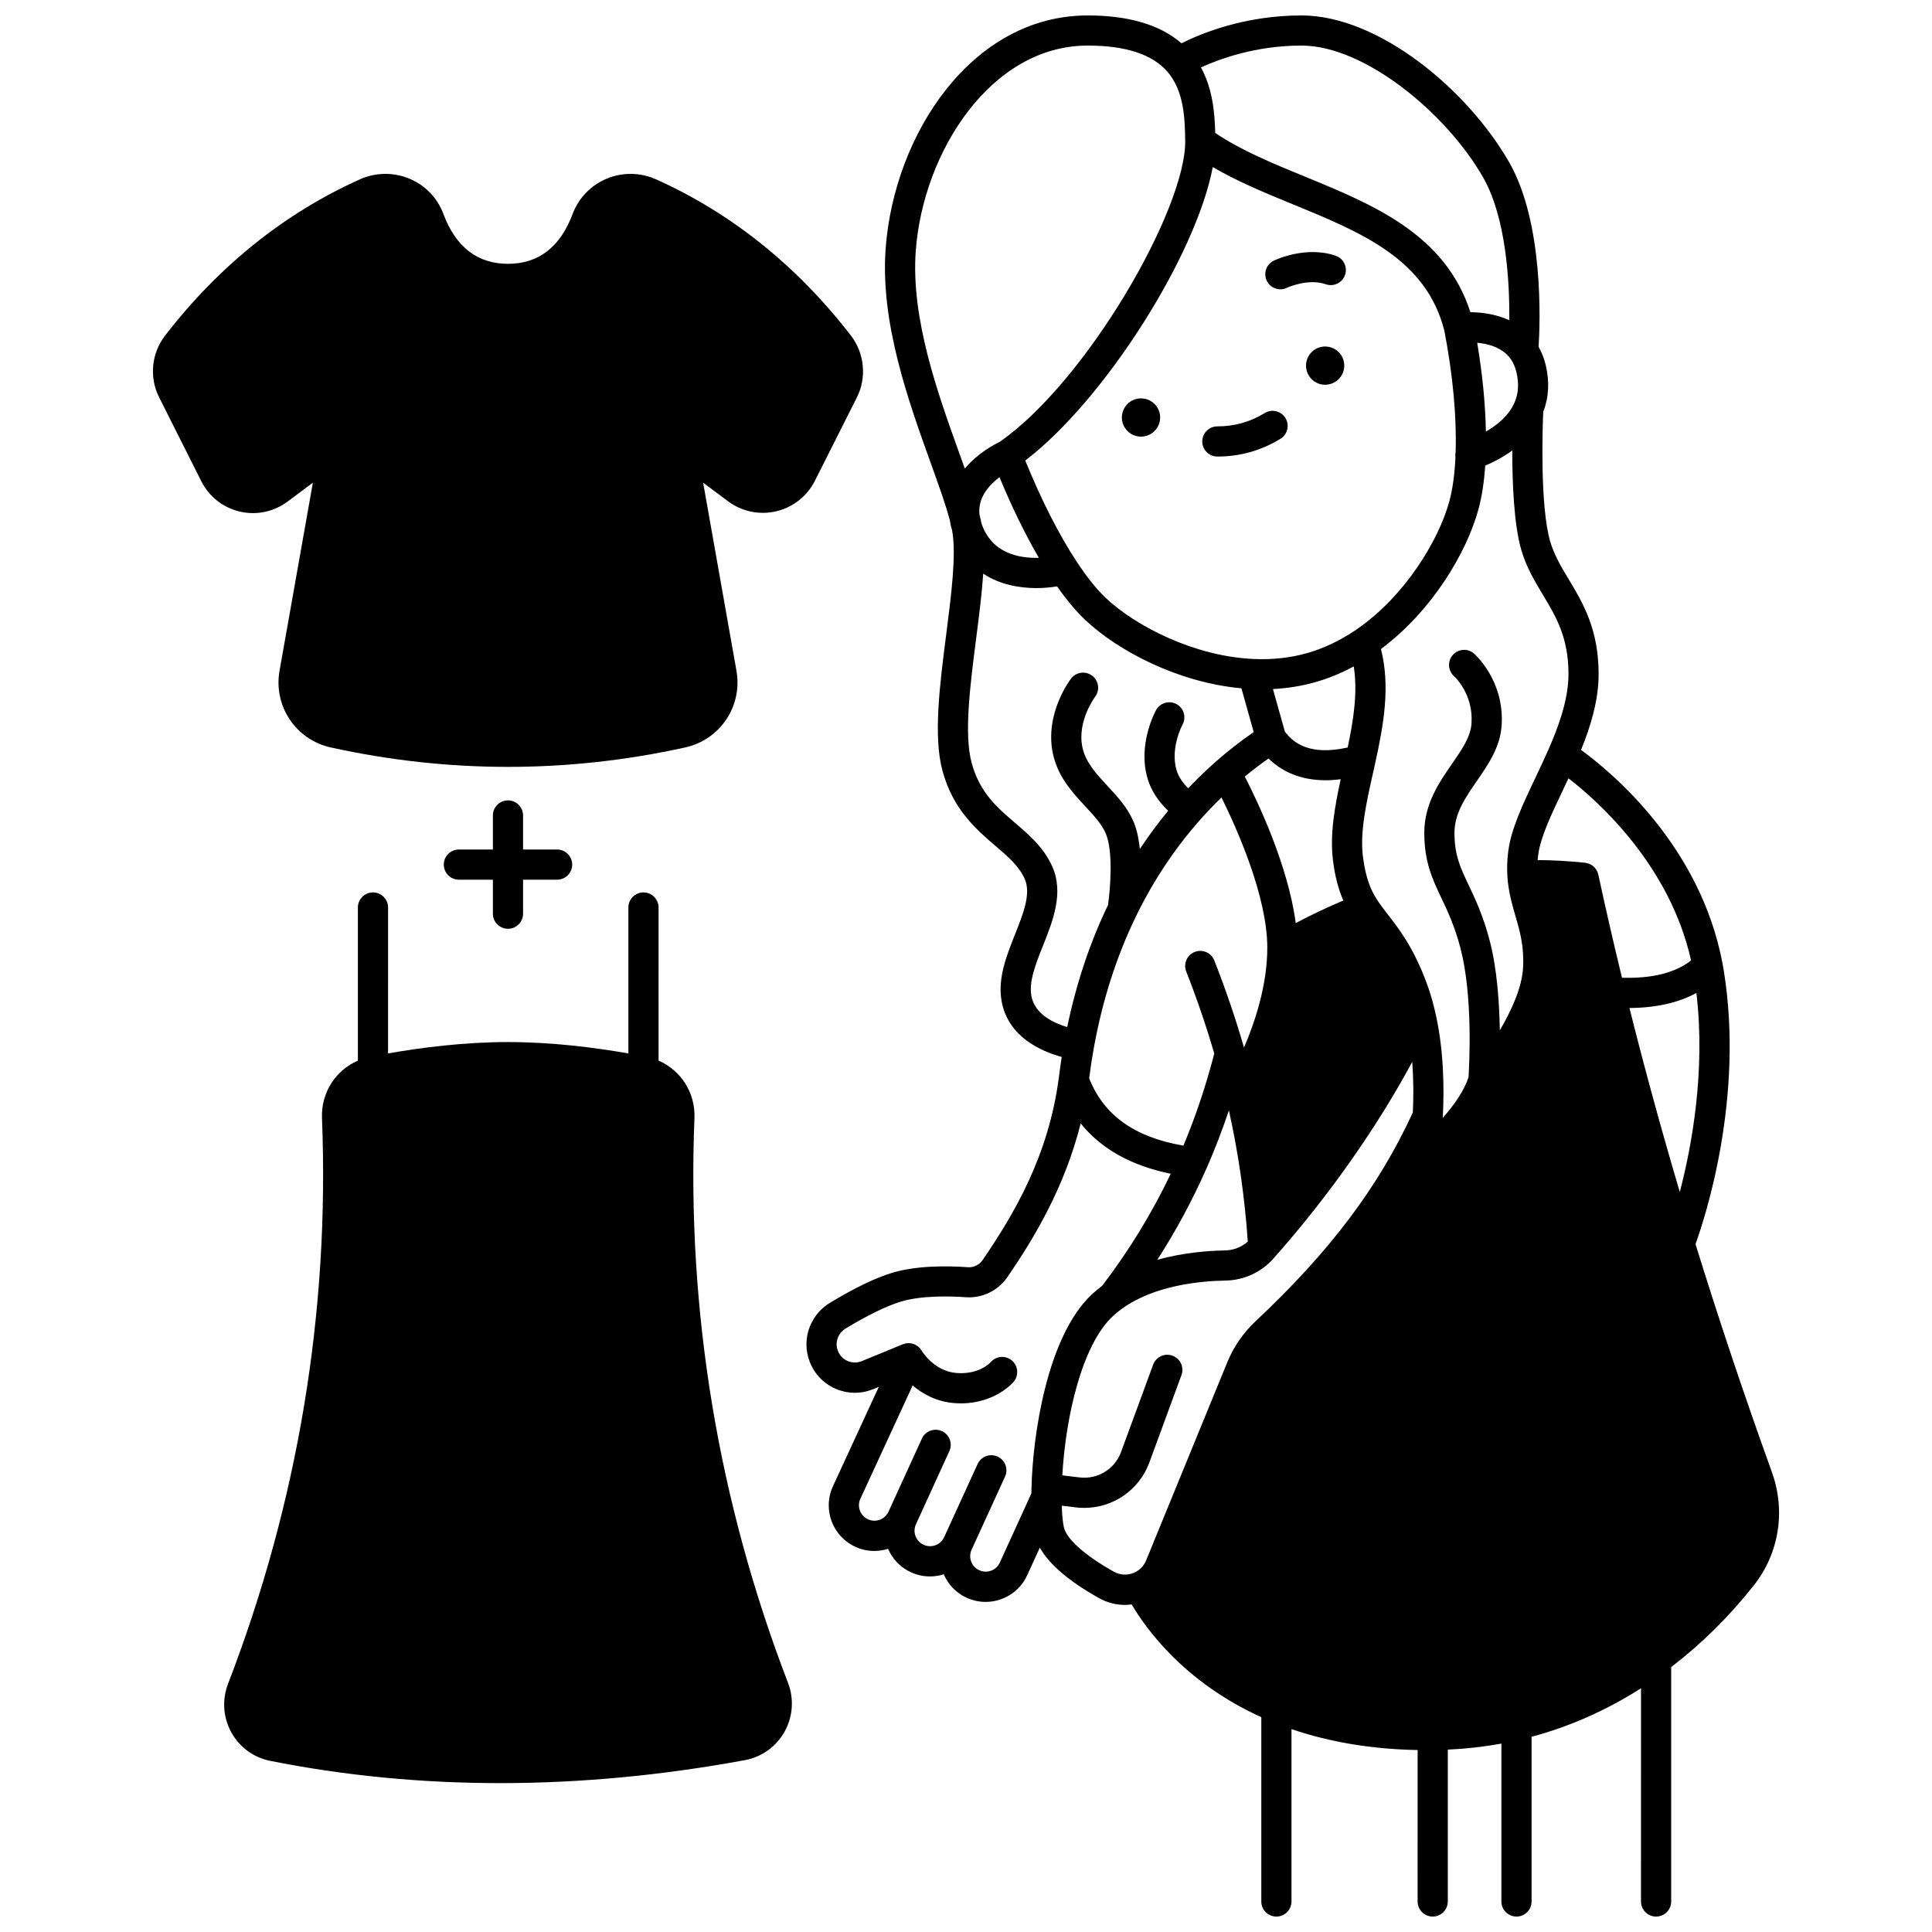
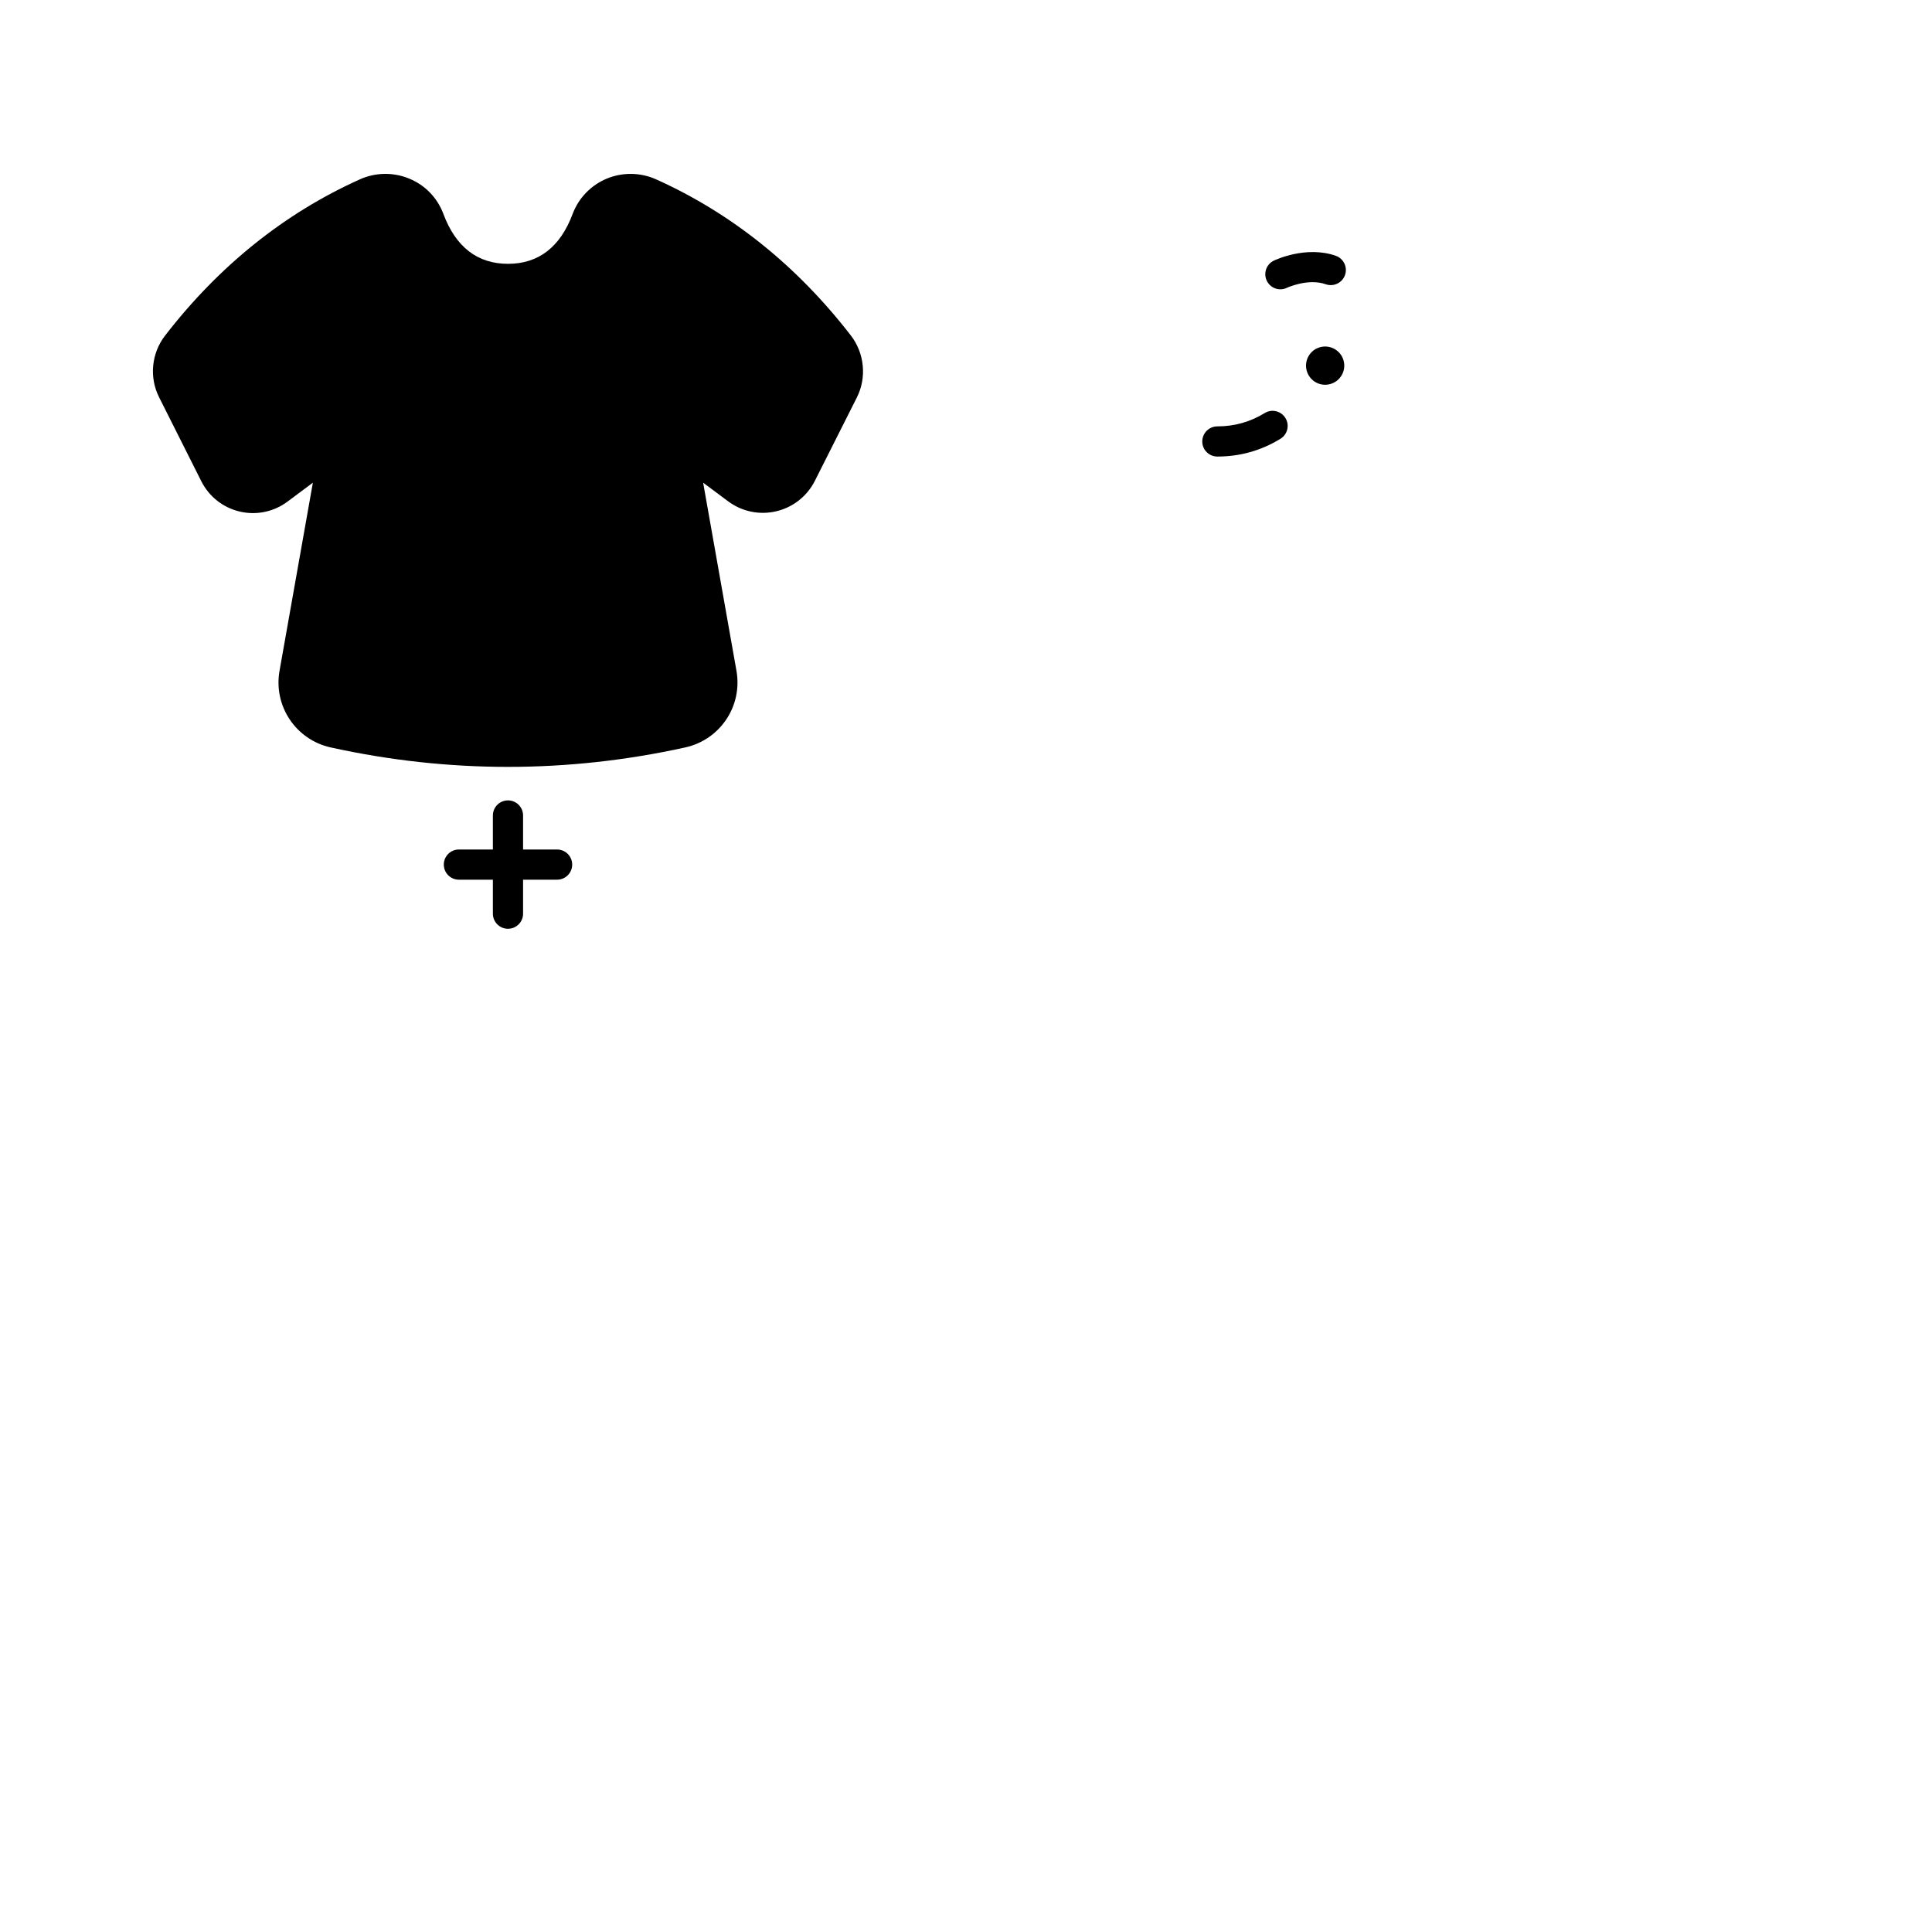
<svg xmlns="http://www.w3.org/2000/svg" width="800px" height="800px" version="1.1" viewBox="144 144 512 512">
  <defs>
    <clipPath id="a">
-       <path d="m357 148.09h259v503.81h-259z" />
-     </clipPath>
+       </clipPath>
  </defs>
  <path d="m493.8 236.02c-2.688 0.75-4.258 3.559-3.5 6.246 0.758 2.699 3.559 4.269 6.246 3.508 2.699-0.758 4.269-3.559 3.508-6.258-0.758-2.684-3.559-4.254-6.254-3.496z" />
-   <path d="m447.75 259.52c2.699-0.758 4.269-3.559 3.508-6.258-0.758-2.688-3.559-4.258-6.258-3.5-2.688 0.75-4.258 3.559-3.508 6.246 0.758 2.699 3.566 4.269 6.258 3.512z" />
  <path d="m483.31 220.67c0.582 0 1.172-0.129 1.734-0.398 0.055-0.027 5.602-2.59 10.293-0.941 2.082 0.73 4.367-0.359 5.102-2.441s-0.359-4.367-2.441-5.102c-7.863-2.769-16.074 1.113-16.418 1.281-1.988 0.957-2.824 3.348-1.867 5.34 0.68 1.426 2.109 2.262 3.598 2.262z" />
  <path d="m466.61 264.99c3.008 0 5.934-0.398 8.684-1.176 2.773-0.777 5.481-1.965 8.039-3.531 1.883-1.152 2.477-3.613 1.324-5.496-1.152-1.883-3.613-2.477-5.496-1.324-1.93 1.18-3.953 2.07-6.031 2.652-2.055 0.582-4.25 0.879-6.516 0.879-2.207 0-4 1.789-4 4-0.004 2.207 1.789 3.996 3.996 3.996z" />
  <g clip-path="url(#a)">
-     <path d="m613.57 534.12c-7.273-20.16-14.078-40.477-20.242-60.418 2.5-6.914 12.992-38.793 7.469-72.613-0.105-0.613-0.207-1.23-0.324-1.832-0.004-0.008-0.004-0.02-0.008-0.027 0-0.008-0.004-0.012-0.004-0.02-5.883-31.055-29.285-50.512-37.469-56.477 2.379-5.848 4.66-12.93 4.66-20.086 0-11.934-4.211-18.941-7.926-25.125-1.973-3.281-3.832-6.383-4.894-9.984-2.777-9.465-2.027-30.52-1.859-34.387 1.48-3.812 1.715-7.969 0.664-12.375-0.418-1.77-1.059-3.398-1.891-4.856 0.398-6.305 1.434-32.777-7.785-48.883-10.938-19.145-34.527-38.945-55.066-38.945-15.125 0-26.691 4.812-31.785 7.383-5.641-4.902-13.988-7.383-24.875-7.383-30.637 0-51.273 31.395-53.527 61.75-1.457 19.629 5.988 40.316 11.973 56.938 2.125 5.906 3.965 11.012 5.035 15.113 0 0.004 0.004 0.008 0.004 0.012 0.133 0.918 0.34 1.836 0.613 2.731 1.148 6.289-0.238 17.074-1.578 27.508-1.703 13.258-3.461 26.965-0.996 36.094 2.777 10.285 9.02 15.629 14.039 19.926 3.336 2.859 6.223 5.324 7.746 8.719 1.754 3.906-0.336 9.156-2.547 14.715-2.281 5.738-4.641 11.672-3.559 17.734 1.707 9.492 10.559 13.305 15.93 14.762-0.281 1.816-0.543 3.688-0.785 5.644-2.715 20.477-11.727 35.852-20.184 48.191-0.875 1.277-2.348 2-3.844 1.895-5.664-0.395-13.758-0.457-20.156 1.492-4.453 1.352-10.004 4.035-16.508 7.977-3.805 2.312-6.172 6.512-6.172 10.965 0 1.57 0.289 3.117 0.852 4.586 1.242 3.254 3.688 5.812 6.883 7.191 3.203 1.383 6.746 1.418 9.98 0.09l1.461-0.602-12.148 26.328c-0.742 1.602-1.121 3.309-1.121 5.07 0 4.727 2.773 9.047 7.062 11.004 1.621 0.742 3.328 1.094 5.004 1.094 1.246 0 2.477-0.199 3.656-0.57 1.176 2.738 3.277 4.922 5.996 6.184 0.031 0.016 0.059 0.027 0.09 0.043 1.625 0.742 3.332 1.094 5.016 1.094 1.25 0 2.481-0.199 3.656-0.57 1.145 2.656 3.223 4.918 6.051 6.211 0.047 0.02 0.098 0.043 0.148 0.062 1.59 0.707 3.254 1.043 4.894 1.043 4.586 0 8.984-2.621 11.016-7.055l3.348-7.316c2.496 4.434 7.738 8.914 15.676 13.359 2.137 1.203 4.492 1.809 6.863 1.809 0.602 0 1.203-0.055 1.805-0.133 3.625 6.203 13.781 20.562 34.352 29.887v48.84c0 2.207 1.789 4 4 4 2.207 0 4-1.789 4-4v-45.684c10.148 3.469 21.344 5.332 33.426 5.551l-0.004 40.133c0 2.207 1.789 4 4 4 2.207 0 4-1.789 4-4v-40.242c4.82-0.219 9.559-0.75 14.203-1.602v41.844c0 2.207 1.789 4 4 4 2.207 0 4-1.789 4-4v-43.648c10.152-2.723 19.844-7.016 29-12.859l-0.004 56.508c0 2.207 1.789 4 4 4 2.207 0 4-1.789 4-4v-62.121c8.055-6.168 15.426-13.445 21.922-21.68 6.688-8.484 8.473-19.691 4.769-29.984zm-179.69-112.45c2.273-12.598 6.047-24.348 11.211-34.922 0.027-0.055 0.055-0.113 0.078-0.172 5.836-11.918 13.406-22.402 22.539-31.242 4.106 8.301 12.137 26.273 12.137 39.793 0 9.914-3.25 19.691-6.172 26.488-2.231-7.719-4.875-15.484-7.871-23.086-0.809-2.055-3.137-3.066-5.188-2.254-2.055 0.809-3.062 3.133-2.254 5.188 2.82 7.16 5.312 14.465 7.434 21.73-2.168 8.414-4.91 16.602-8.176 24.406-12.938-2.195-21.125-8.066-24.98-17.848 0.371-2.863 0.773-5.519 1.242-8.082zm-29.766-138.93c-0.137-0.707-0.312-1.484-0.543-2.398-0.496-4.516 2.629-7.871 5.309-9.875 3.285 7.93 6.82 15.164 10.426 21.355-5.191 0.168-12.5-1.137-15.191-9.082zm25.145 9.996c-4.664-7.098-9.32-16.281-13.551-26.691 21.145-16.148 45.32-54.516 49.684-77.773 6.629 3.871 14.023 6.918 21.238 9.875 18.18 7.457 35.348 14.504 40.145 33.508 2.262 11.789 3.281 22.871 2.981 32.137-0.09 0.445-0.117 0.906-0.047 1.371-0.207 4.555-0.75 8.5-1.629 11.719-2.785 10.242-11.789 25.312-24.973 34.195-4.121 2.769-8.426 4.797-12.797 6.027-4.41 1.242-9.141 1.754-14.07 1.535-15.875-0.688-31.418-8.84-39.145-16.129-2.469-2.328-5.106-5.613-7.836-9.773zm115.14-53.52c0.66 0.945 1.152 2.086 1.465 3.402 0.719 3.019 0.551 5.668-0.516 8.102-1.535 3.523-4.746 6.027-7.57 7.652-0.133-7.211-0.906-15.18-2.309-23.547 2.969 0.281 6.785 1.281 8.93 4.391zm-59.879 98.707-3.18-11.32c3.844-0.199 7.574-0.797 11.141-1.801 3.492-0.98 6.93-2.391 10.277-4.191 1.074 6.82-0.039 14.059-1.605 21.48-9.957 2.219-14.266-1.094-16.633-4.168zm-4.356 7.086c3.254 3.164 8.07 5.766 15.141 5.766 1.258 0 2.59-0.09 3.992-0.266-1.578 7.262-2.902 14.629-2.047 21.484 0.523 4.188 1.395 7.57 2.75 10.648-4.188 1.766-8.406 3.762-12.617 5.977-2-15.207-10.059-32.141-13.492-38.824 2.051-1.691 4.144-3.293 6.273-4.785zm-16.48 108.73c0.023-0.047 0.055-0.094 0.074-0.141 2.184-4.965 4.156-10.098 5.914-15.344 2.539 11.457 4.211 23.129 5.004 34.781-1.641 1.461-3.801 2.309-6.078 2.344-4.383 0.07-11.039 0.57-17.891 2.477 4.949-7.695 9.297-15.762 12.977-24.117zm125.48 6.152c-4.848-16.355-9.316-32.688-13.34-48.762 7.023-0.051 12.957-1.379 17.742-3.984 2.438 20.75-1.219 40.57-4.402 52.746zm2.988-61.355c-4.215 3.281-10.355 4.812-18.309 4.574-2.25-9.27-4.363-18.453-6.273-27.332-0.363-1.684-1.766-2.949-3.481-3.133-4.191-0.453-8.41-0.691-12.602-0.715 0.039-0.457 0.09-0.922 0.148-1.395 0.617-4.656 3.461-10.648 6.477-16.992 0.512-1.078 1.031-2.18 1.551-3.285 8.09 6.25 26.867 23.117 32.488 48.277zm-39.27-96.906c3.488 5.809 6.781 11.293 6.781 21.008 0 6.965-2.816 14.305-5.269 19.914-0.008 0.016-0.016 0.031-0.02 0.047-0.012 0.027-0.023 0.051-0.035 0.078-1.105 2.512-2.293 5.016-3.441 7.434-3.289 6.93-6.398 13.473-7.18 19.379-0.305 2.301-0.383 4.465-0.25 6.602v0.008 0.008c0.004 0.043 0.004 0.086 0.004 0.129 0.258 4.004 1.211 7.301 2.133 10.484 1.195 4.133 2.324 8.039 2.023 13.68-0.281 5.359-3.144 11.531-6.168 16.645-0.105-7.254-0.711-16.215-2.66-23.707-1.727-6.648-3.863-11.141-5.578-14.75-2.191-4.609-3.773-7.938-3.773-13.883 0-5.148 2.883-9.32 5.934-13.742 3.039-4.406 6.188-8.961 6.566-14.715 0.781-11.836-7-18.762-7.332-19.051-1.656-1.441-4.148-1.27-5.606 0.371-1.457 1.641-1.305 4.164 0.324 5.633 0.211 0.191 5.144 4.738 4.629 12.52-0.234 3.555-2.519 6.867-5.168 10.699-3.445 4.988-7.348 10.645-7.348 18.285 0 7.75 2.207 12.395 4.547 17.316 1.652 3.477 3.523 7.418 5.062 13.328 3.312 12.711 2.312 31.02 2.113 34.137-1 3.195-3.652 7.246-6.828 10.758 0.004-0.066 0.008-0.133 0.012-0.195 0.004-0.055 0.004-0.113 0.008-0.172 0-0.023 0.008-0.047 0.008-0.07 0-0.012-0.004-0.02-0.004-0.027 0.383-7.297 0.301-18.047-2.199-28.336-0.582-2.418-1.285-4.75-2.098-6.945-3.484-9.383-7.211-14.188-10.203-18.051-1.047-1.352-2.035-2.625-2.883-3.938-0.008-0.016-0.02-0.027-0.027-0.043-0.008-0.012-0.016-0.023-0.023-0.035-1.5-2.336-2.981-5.356-3.742-11.422-0.82-6.57 0.883-14.176 2.684-22.223l0.574-2.574c2.254-10.242 4.027-20.281 1.52-30.211 13.629-10.176 22.742-25.66 25.832-37.02 0.902-3.32 1.504-7.215 1.797-11.586 1.941-0.812 4.562-2.109 7.172-4.016-0.008 8.438 0.418 19.633 2.402 26.406 1.348 4.582 3.566 8.273 5.711 11.844zm-15.852-110.64c6.184 10.805 7.039 27.973 6.953 37.871-3.695-1.699-7.59-2.106-10.309-2.129-6.691-20.672-25.641-28.457-44.008-35.992-8.637-3.543-16.812-6.918-23.617-11.512-0.145-5.727-0.785-11.887-3.785-17.359 4.981-2.281 14.586-5.793 26.637-5.793 16.852 0 38.492 18.055 48.129 34.914zm-150.34 19.434c1.941-26.137 19.91-54.348 45.555-54.348 10.066 0 17.18 2.332 21.141 6.938 4.231 4.914 4.644 11.777 4.707 18.387 0.152 18.047-26.188 63.816-49.262 79.762-1.406 0.668-5.781 2.961-9.141 7.023-0.473-1.332-0.969-2.703-1.48-4.125-5.723-15.91-12.852-35.707-11.52-53.637zm30.629 197.48c-0.684-3.816 1.164-8.453 3.117-13.367 2.602-6.539 5.551-13.953 2.41-20.945-2.262-5.027-6.113-8.328-9.84-11.52-4.828-4.133-9.383-8.035-11.516-15.934-2.051-7.602-0.395-20.512 1.207-32.992 0.773-6.008 1.516-11.844 1.867-17.117 4.305 2.84 9.434 3.82 14.066 3.82 1.961 0 3.828-0.176 5.508-0.453 2.543 3.633 5.055 6.633 7.484 8.922 8.57 8.086 24.434 16.539 41.367 18.094l3.258 11.594c-3.426 2.356-6.777 4.957-9.984 7.781-0.004 0.004-0.008 0.008-0.016 0.012-0.008 0.008-0.016 0.016-0.023 0.02-2.555 2.246-4.984 4.617-7.332 7.082-1.312-1.305-2.508-2.894-3.062-4.703-1.801-5.863 1.484-12.035 1.547-12.156 1.062-1.926 0.371-4.352-1.555-5.426-1.93-1.074-4.363-0.383-5.438 1.547-0.207 0.371-5.027 9.184-2.199 18.383 0.906 2.953 2.75 5.781 5.387 8.324-2.668 3.219-5.16 6.602-7.5 10.129-0.258-2.539-0.746-4.992-1.586-7.043-1.566-3.84-4.32-6.801-6.977-9.668-2.984-3.215-5.801-6.254-6.648-10.203-1.484-6.887 3.246-13.281 3.336-13.402 1.336-1.75 1.008-4.25-0.734-5.594-1.75-1.348-4.258-1.023-5.609 0.727-0.289 0.375-7.094 9.359-4.812 19.953 1.309 6.098 5.184 10.277 8.605 13.961 2.273 2.449 4.418 4.762 5.438 7.254 1.98 4.848 1.133 14.77 0.559 18.84-4.789 9.93-8.418 20.797-10.82 32.359-3.57-1.062-8.629-3.402-9.504-8.277zm-8.363 150.21c-0.938 2.051-3.375 2.957-5.43 2.016-0.031-0.016-0.066-0.031-0.105-0.047-1.996-0.965-2.867-3.363-1.938-5.387v-0.004l8.867-19.379c0.918-2.008 0.035-4.379-1.973-5.301-2.008-0.918-4.383-0.035-5.301 1.973l-8.867 19.379c-0.934 2.039-3.34 2.945-5.391 2.039-0.023-0.012-0.043-0.02-0.066-0.031-0.996-0.457-1.754-1.273-2.137-2.297-0.379-1.023-0.336-2.129 0.121-3.129l8.855-19.383c0.918-2.008 0.035-4.383-1.977-5.301-2.008-0.918-4.383-0.031-5.301 1.977l-8.852 19.371c-0.945 2.055-3.387 2.965-5.445 2.023-1.453-0.664-2.391-2.125-2.391-3.731 0-0.59 0.125-1.164 0.383-1.715l13.852-30.023c2.562 2.176 6.215 4.285 10.992 4.668 0.637 0.051 1.254 0.074 1.852 0.074 8.965 0 13.695-5.445 13.906-5.691 1.43-1.684 1.242-4.231-0.441-5.66-1.684-1.43-4.188-1.246-5.617 0.438-0.125 0.137-3.113 3.348-9.059 2.867-5.953-0.477-9.117-5.711-9.234-5.906-0.008-0.016-0.02-0.027-0.031-0.043-0.055-0.094-0.125-0.18-0.188-0.27-0.082-0.117-0.16-0.238-0.258-0.344-0.066-0.078-0.145-0.145-0.219-0.215-0.109-0.105-0.215-0.207-0.332-0.301-0.078-0.062-0.164-0.113-0.25-0.168-0.133-0.086-0.266-0.168-0.402-0.238-0.039-0.02-0.074-0.051-0.113-0.066-0.055-0.023-0.109-0.035-0.164-0.059-0.141-0.059-0.281-0.105-0.43-0.148-0.105-0.031-0.207-0.059-0.316-0.078-0.137-0.027-0.277-0.043-0.418-0.055-0.109-0.012-0.219-0.02-0.328-0.02-0.141 0-0.281 0.012-0.426 0.027-0.105 0.012-0.211 0.016-0.316 0.035-0.137 0.023-0.273 0.066-0.41 0.109-0.105 0.031-0.215 0.059-0.316 0.098-0.023 0.008-0.051 0.012-0.074 0.023l-10.875 4.469c-1.223 0.5-2.559 0.488-3.766-0.031-1.199-0.52-2.121-1.48-2.59-2.715-0.215-0.559-0.324-1.137-0.324-1.723 0-1.676 0.891-3.258 2.32-4.129 5.848-3.543 10.926-6.019 14.688-7.164 5.508-1.68 13.184-1.453 17.262-1.168 4.312 0.309 8.52-1.738 11-5.348 7.019-10.242 15.145-23.711 19.406-40.723 5.406 6.746 13.387 11.215 23.867 13.355-4.996 10.477-11.102 20.441-18.176 29.691-0.984 0.742-1.922 1.512-2.769 2.312-11.906 11.199-15.637 37.547-15.961 51.336-0.012 0.469-0.016 0.91-0.02 1.359zm16.992-9.336c-0.188-0.82-0.473-2.586-0.57-5.754l3.781 0.453c0.734 0.086 1.465 0.129 2.191 0.129 7.648 0 14.551-4.723 17.246-12.047l8.508-23.152c0.762-2.07-0.301-4.371-2.375-5.133-2.074-0.766-4.371 0.301-5.133 2.375l-8.504 23.148c-1.668 4.531-6.184 7.301-10.984 6.738l-4.586-0.551c0.898-15.684 5.238-34.512 13.305-42.098 0.754-0.715 1.598-1.41 2.504-2.062 8.621-6.238 20.875-7.352 27.41-7.457 4.875-0.078 9.496-2.184 12.719-5.824 0.086-0.102 0.184-0.203 0.277-0.305 0.07-0.078 0.141-0.156 0.203-0.238 14.23-16.082 27.043-34.34 36.312-51.582 0.383 4.981 0.344 9.648 0.16 13.41-9.078 19.73-21.965 36.832-41.695 55.34-3.207 2.992-5.789 6.734-7.461 10.824l-21.523 52.539c-0.613 1.5-1.773 2.664-3.273 3.289-0.02 0.008-0.035 0.016-0.055 0.02-1.715 0.695-3.613 0.578-5.231-0.328-7.578-4.242-12.52-8.629-13.227-11.734z" />
-   </g>
-   <path d="m328.04 440.31c0.266-6.719-3.602-12.672-9.512-15.234l-0.004-40.578c0-2.207-1.789-4-4-4-2.207 0-4 1.789-4 4v38.672c-8.695-1.527-20.148-3.016-31.848-3.016-11.707 0-23.148 1.484-31.84 3.016l0.008-38.672c0-2.207-1.789-4-4-4-2.207 0-4 1.789-4 4v40.578c-5.922 2.562-9.789 8.516-9.512 15.238 2.031 51.289-6.348 101.73-24.906 149.94-1.621 4.215-1.297 8.898 0.883 12.852 2.164 3.922 5.918 6.668 10.293 7.539 19.75 3.934 40.113 5.898 60.957 5.898 21.176 0 42.848-2.031 64.855-6.09 4.449-0.824 8.273-3.566 10.488-7.519 2.223-3.969 2.566-8.676 0.941-12.93-18.5-48.137-26.848-98.496-24.805-149.7z" />
+     </g>
  <path d="m278.62 356.11c-2.207 0-4 1.789-4 4v9.016h-9.008c-2.207 0-4 1.789-4 4 0 2.207 1.789 4 4 4h9.008v9.008c0 2.207 1.789 4 4 4 2.207 0 4-1.789 4-4v-9.008h9.016c2.207 0 4-1.789 4-4 0-2.207-1.789-4-4-4h-9.016v-9.016c0-2.207-1.789-4-4-4z" />
  <path d="m371.09 249.31c2.644-5.273 2.012-11.715-1.613-16.414-14.281-18.473-31.641-32.391-51.602-41.367-4.133-1.859-8.906-1.926-13.094-0.184-4.164 1.734-7.453 5.144-9.027 9.355-3.277 8.77-9.039 13.215-17.125 13.215s-13.848-4.445-17.125-13.219c-1.598-4.269-4.801-7.594-9.023-9.352-4.184-1.746-8.957-1.68-13.098 0.18-19.984 8.988-37.359 22.926-51.641 41.422-3.602 4.648-4.231 11.043-1.602 16.289l11.215 22.312c2.039 4.051 5.738 6.973 10.152 8.016 4.414 1.047 9.035 0.09 12.672-2.621l6.734-5.023-8.832 49.832c-1.66 9.367 4.316 18.301 13.602 20.336 15.578 3.434 31.262 5.144 46.945 5.144s31.367-1.715 46.934-5.144c9.289-2.039 15.266-10.973 13.605-20.336l-8.828-49.836 6.617 4.934c3.668 2.734 8.324 3.695 12.773 2.644 4.453-1.055 8.18-4.004 10.23-8.09z" />
</svg>